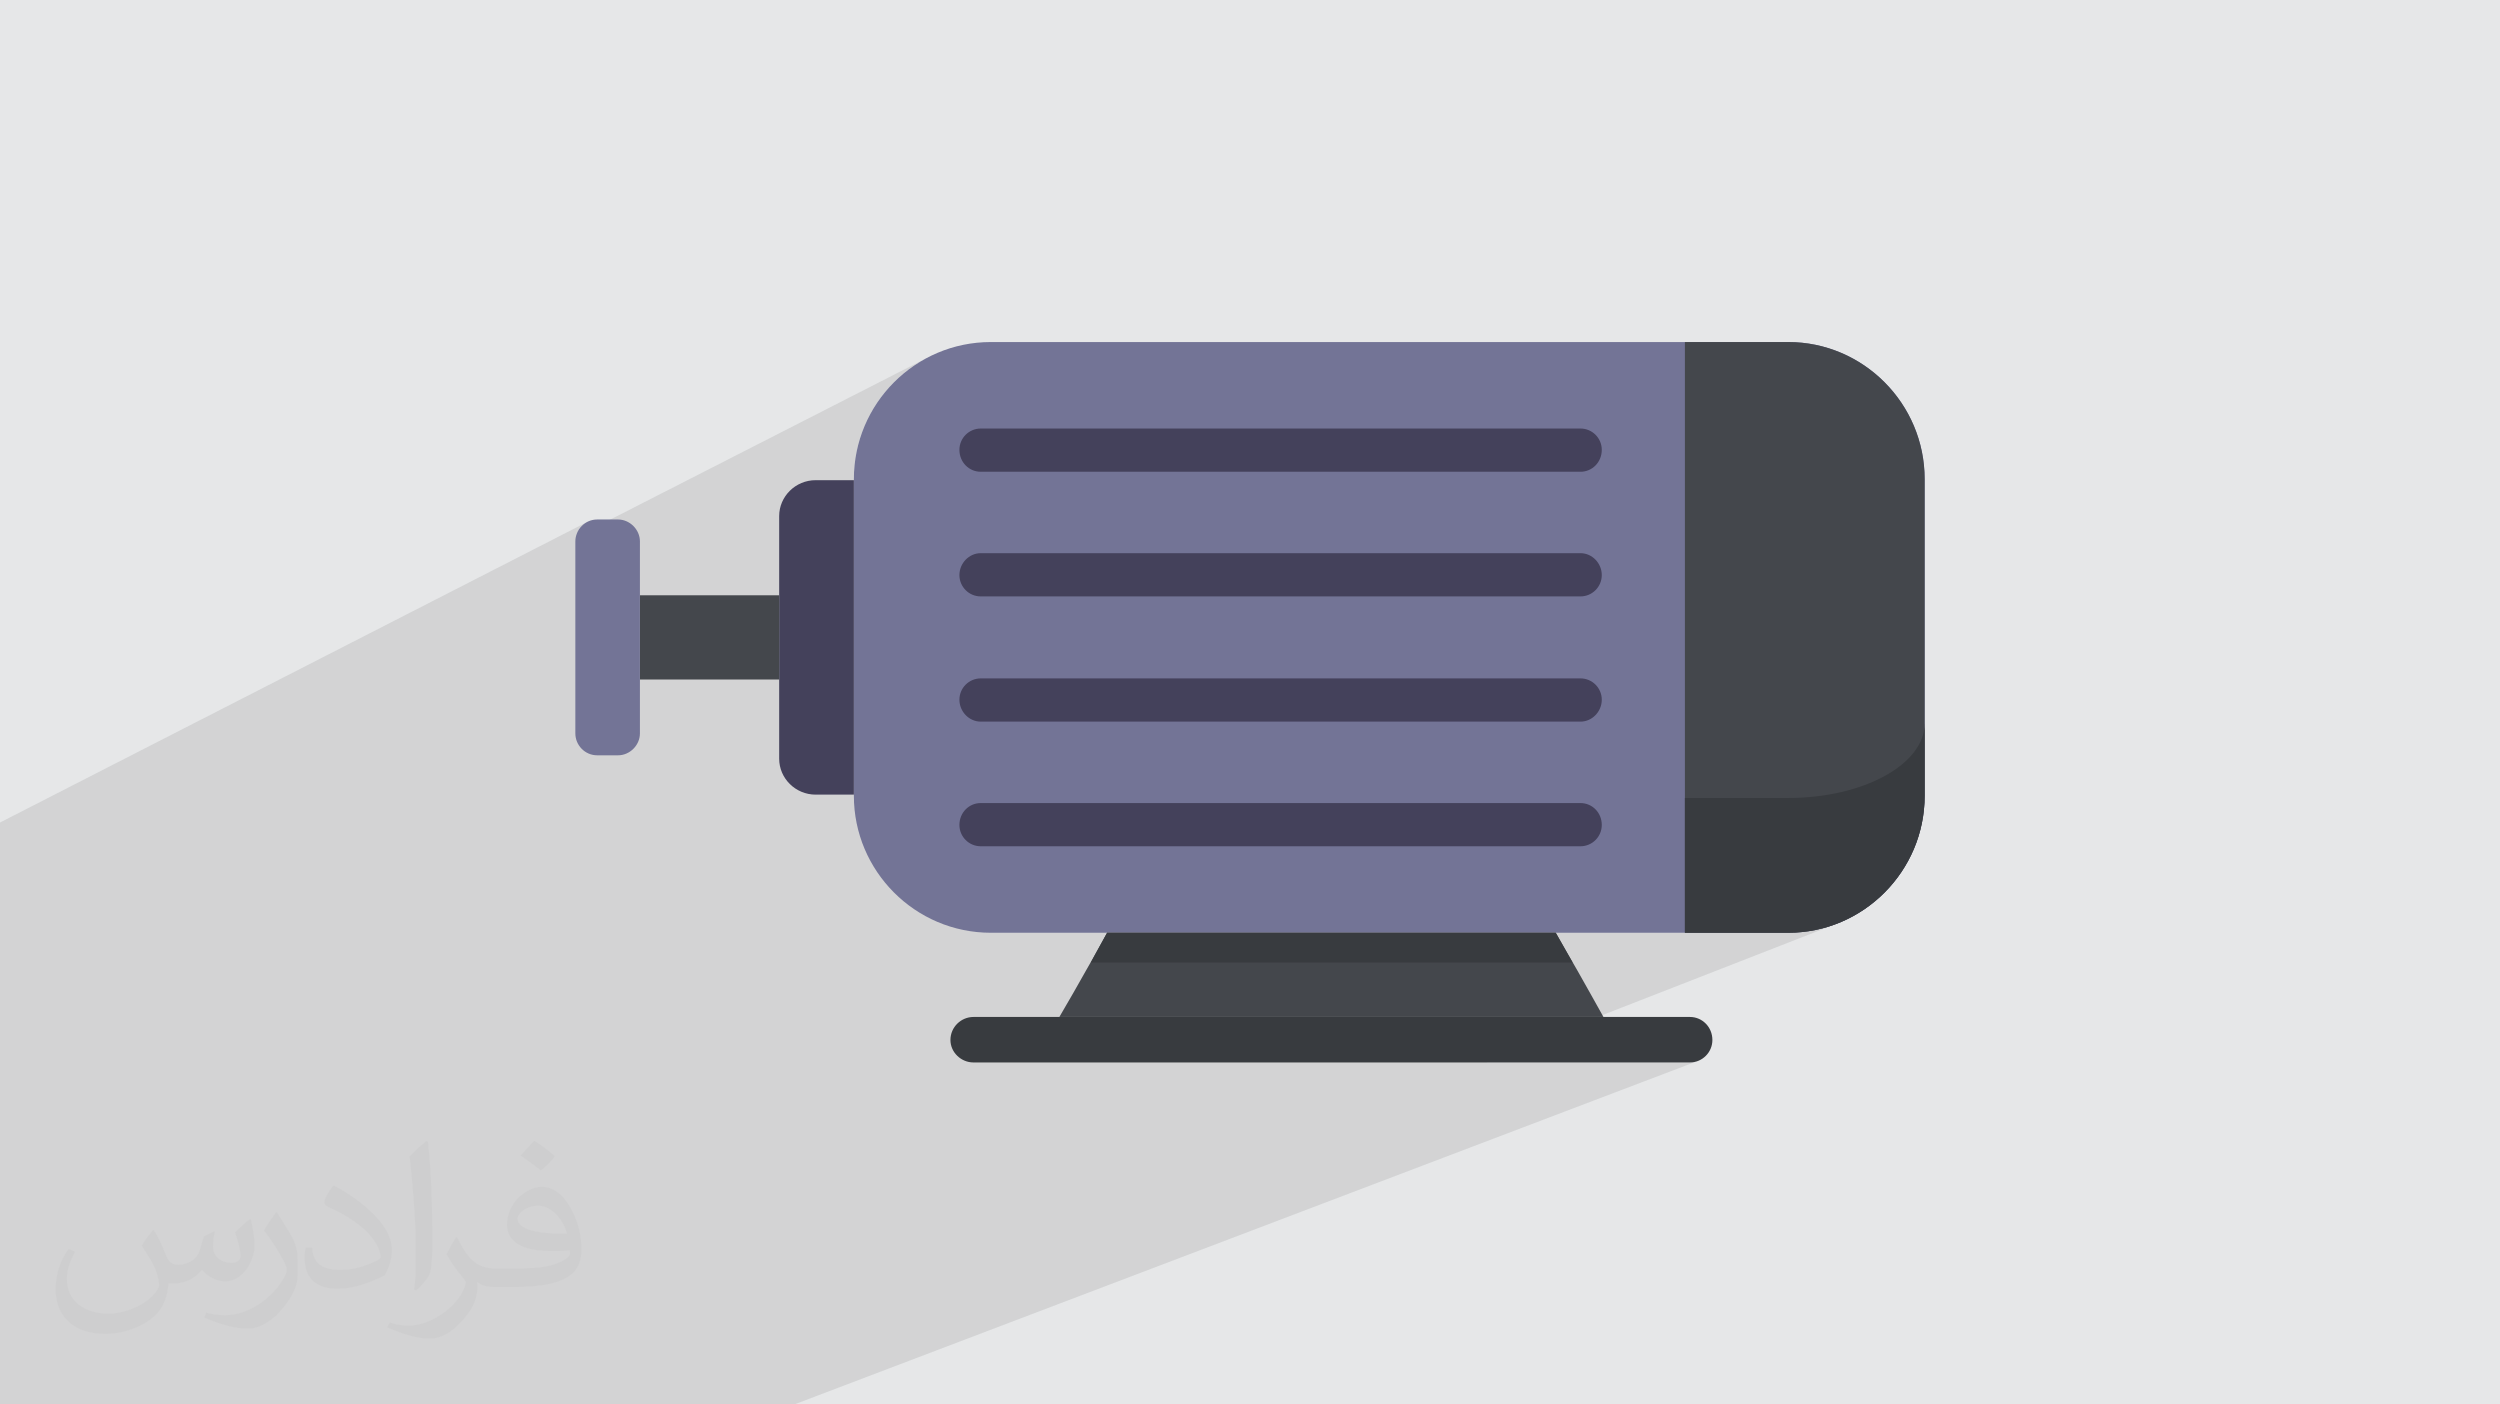
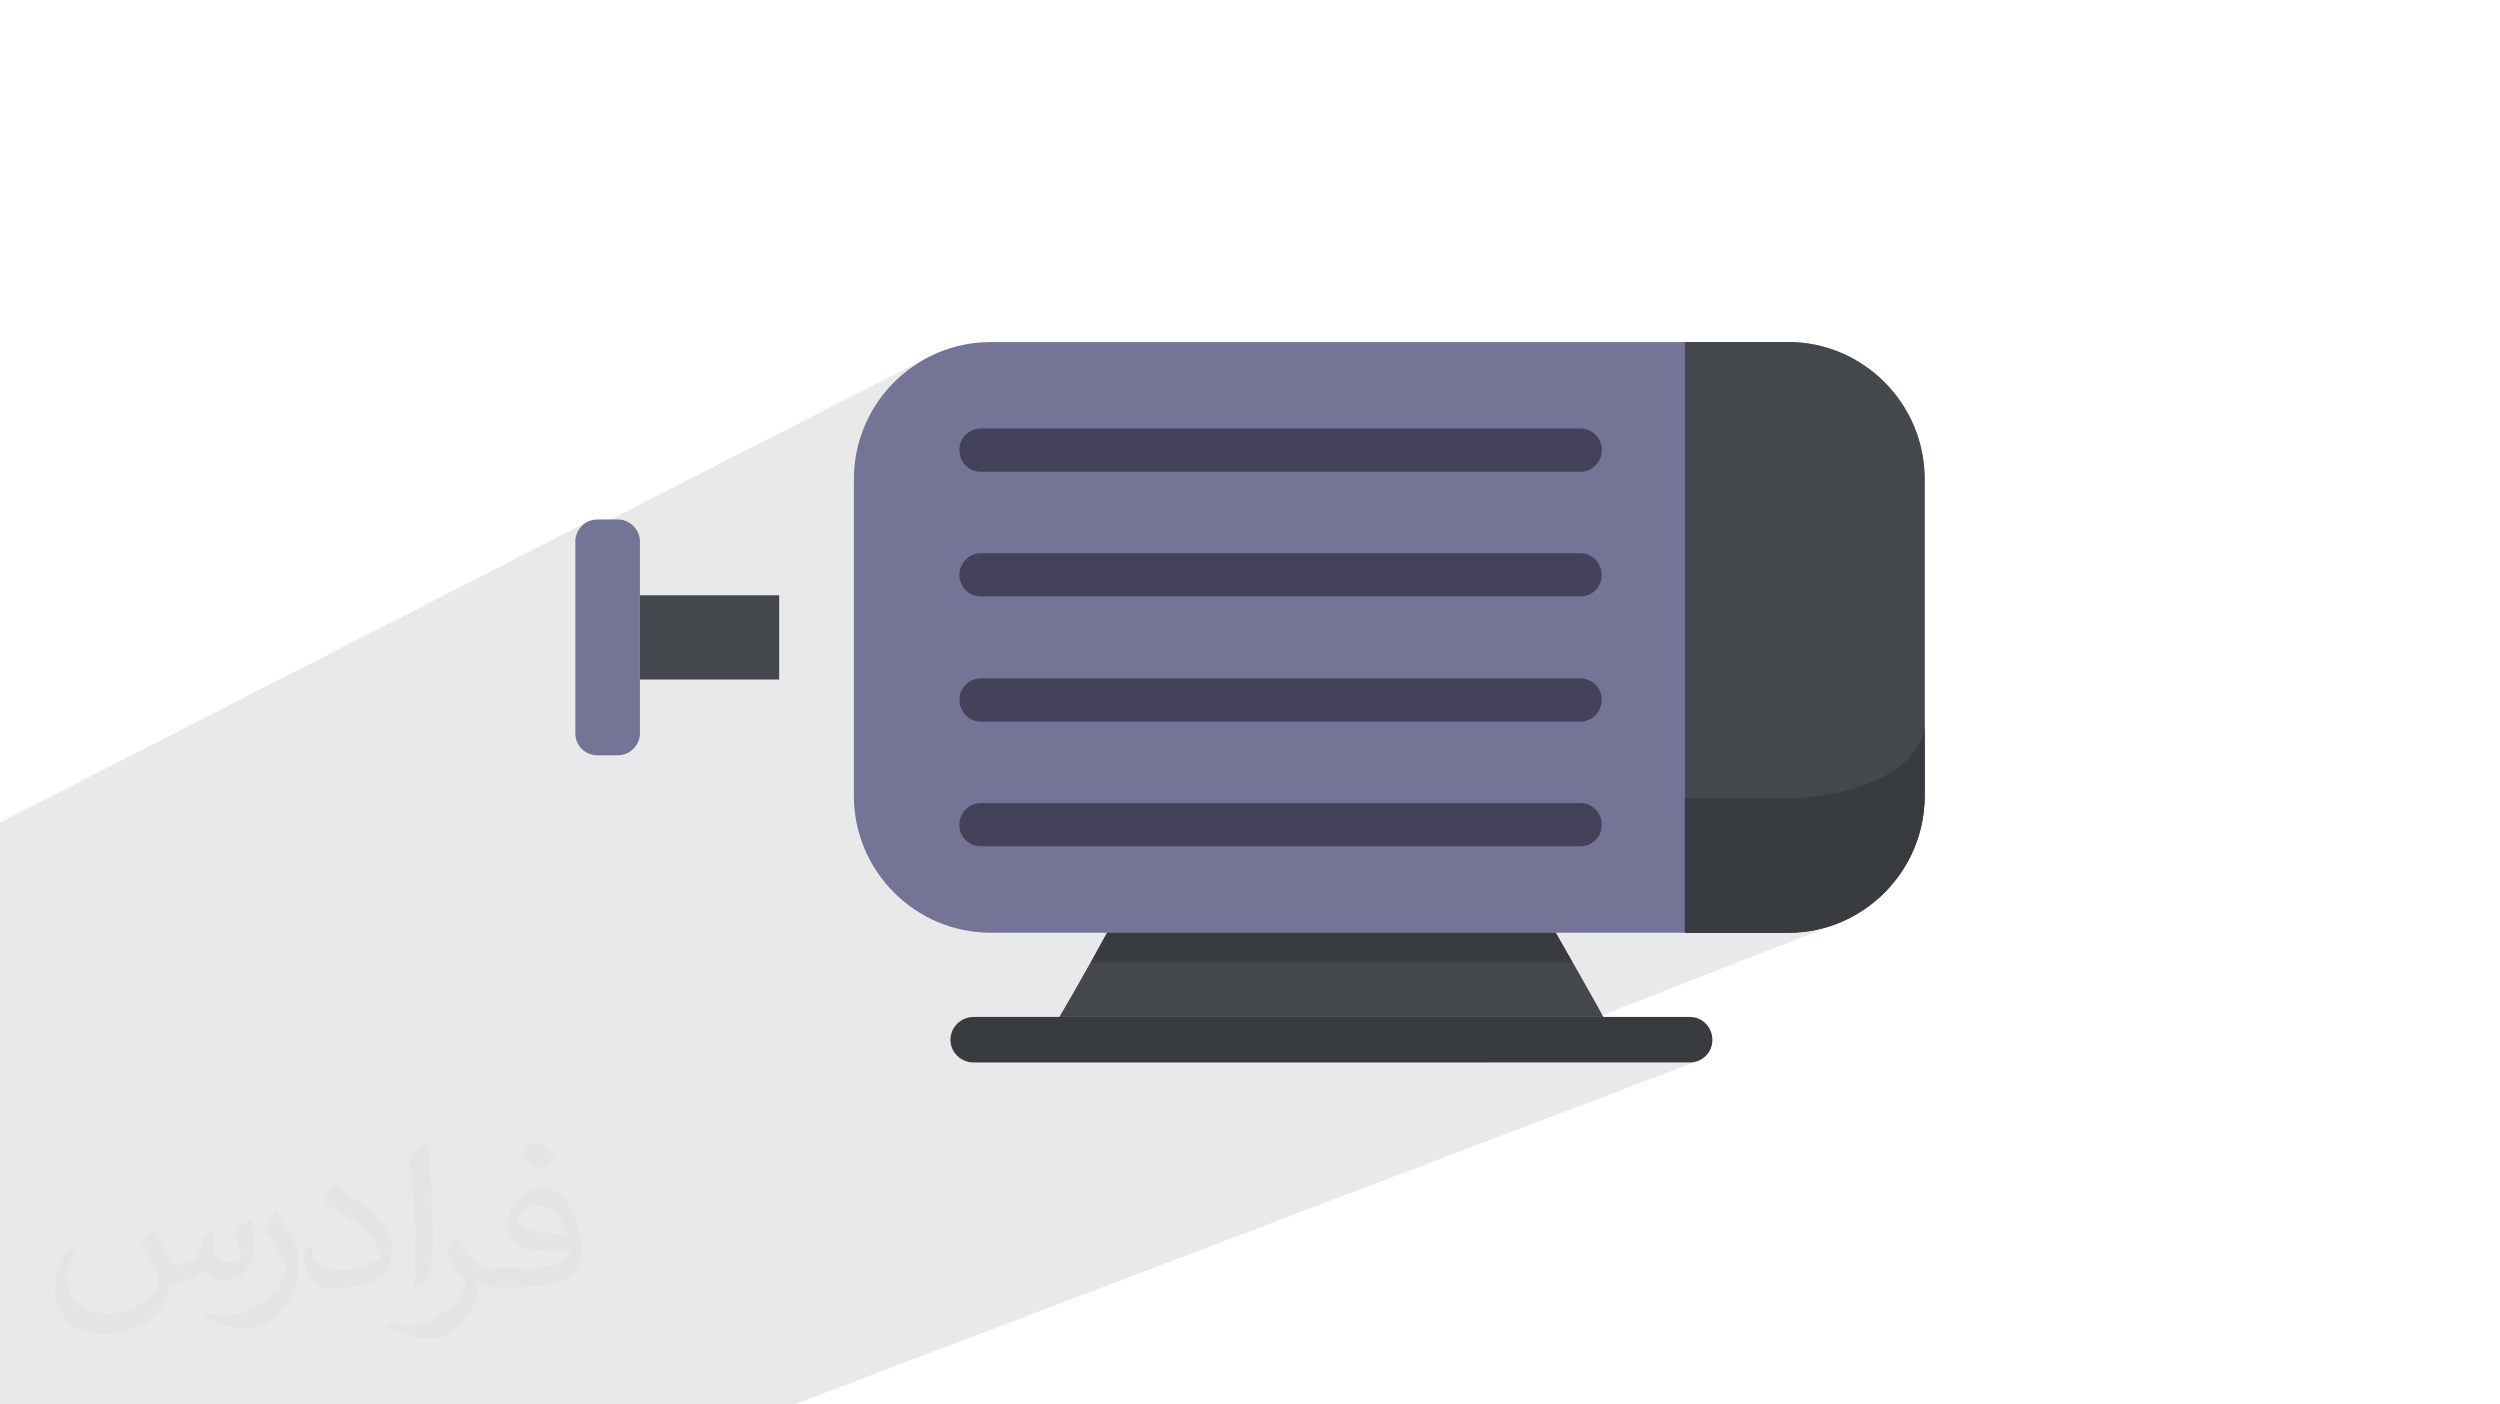
<svg xmlns="http://www.w3.org/2000/svg" xml:space="preserve" width="94.192mm" height="52.917mm" version="1.1" style="shape-rendering:geometricPrecision; text-rendering:geometricPrecision; image-rendering:optimizeQuality; fill-rule:evenodd; clip-rule:evenodd" viewBox="0 0 9404.92 5283.66">
  <defs>
    <style type="text/css">
   
    .fil3 {fill:#EDA111}
    .fil4 {fill:#E2931C}
    .fil8 {fill:#CE7426}
    .fil14 {fill:#737496}
    .fil16 {fill:#383B3F}
    .fil15 {fill:#44474C}
    .fil10 {fill:#51526B}
    .fil13 {fill:#413F53}
    .fil12 {fill:#44415B}
    .fil0 {fill:#E6E7E8}
    .fil5 {fill:#F1B506;fill-rule:nonzero}
    .fil6 {fill:#E8A811;fill-rule:nonzero}
    .fil7 {fill:#DA8422;fill-rule:nonzero}
    .fil11 {fill:#413F53;fill-rule:nonzero}
    .fil9 {fill:#44415B;fill-rule:nonzero}
    .fil2 {fill:#373435;fill-opacity:0.031}
    .fil1 {fill:#2B2A29;fill-opacity:0.102}
   
  </style>
  </defs>
  <g id="Layer_x0020_1">
-     <polygon class="fil0" points="-0,0 9404.92,0 9404.92,5283.66 -0,5283.66 " />
    <path class="fil1" d="M6441.96 3912.38l0 0zm-3467.66 1371.28l-682.65 0 -19.03 0 -82.09 0 -333.49 0 -121.02 0 -344.49 0 -130.95 0 -281.62 0 -124.35 0 -53.42 0 -55.18 0 -178.58 0 -52.49 0 -25.42 0 -96.29 0 -82.88 0 -94.93 0 -25.61 0 -23.07 0 -140.74 0 -4.63 0 -21.38 0 0 -1.16 0 -2.31 0 -24.5 0 -20.37 0 -23.9 0 -10.25 0 -0.04 0 -13.1 0 -6.94 0 -54.19 0 -0.44 0 -7.85 0 -0.44 0 -39.48 0 -4.26 0 -20.88 0 -1.78 0 -1.98 0 -1.12 0 -1.58 0 -2.87 0 -9.03 0 -6.93 0 -8.56 0 -2.76 0 -43.88 0 -4.45 0 -3.07 0 -12.52 0 -5.79 0 -28.3 0 -1.93 0 -11.4 0 -30.57 0 -10.96 0 -4.62 0 -2.4 0 -17.73 0 -6.13 0 -0.43 0 -7.51 0 -18.37 0 -13.13 0 -38.53 0 -3.88 0 -0.81 0 -5.6 0 -7.61 0 -34.65 0 -1.6 0 -1.9 0 -20.7 0 -0.34 0 -4.21 0 -2.53 0 -37.98 0 -5.98 0 -21.37 0 -21.92 0 -45.2 0 -20.61 0 -1.52 0 -1.51 0 -0.36 0 -7.66 0 -11.44 0 -22.75 0 -7.02 0 -2.55 0 -3.76 0 -7.32 0 -8.69 0 -3.12 0 -39.51 0 -7.14 0 -3.29 0 -9.64 0 -23.3 0 -79.36 0 -3.2 0 -6.28 0 -7.2 0 -38.35 0 -110.27 0 -3.29 0 -118.11 0 -31.53 0 -3.67 0 -4.07 0 -27.14 0 -7.14 0 -44.14 0 -16.1 0 -7.35 0 -44.64 0 -77.88 0 -279.25 0 -8.09 0 -1.95 0 -32.19 0 -0.83 0 -74.05 0 -191.15 0 -13.74 0 -32.48 2214.38 -1133.43 -14 7.73 -12.14 10.19 -9.95 12.26 -7.48 13.97 -4.71 15.31 -0.06 0.55 1337.9 -683.09 -22.23 11.43 -21.59 12.45 -20.91 13.46 -20.2 14.42 -19.47 15.35 -18.69 16.24 -17.88 17.1 -17.05 17.93 -16.19 18.73 -15.29 19.5 -14.35 20.22 -13.39 20.92 -12.39 21.58 -11.36 22.22 -10.3 22.81 -9.22 23.37 -8.09 23.9 -6.93 24.39 -5.75 24.86 -4.52 25.29 -3.27 25.69 -1.99 26.06 -0.67 26.38 0 38.48 446.14 -222.23 15.07 -4.67 16.19 -1.63 1951.26 0 697.62 -325.35 0 1715.22 0 88.23 901.96 -369.14 -0.67 14.37 -1.99 14.2 -3.27 13.99 -4.52 13.78 -5.74 13.55 -6.93 13.3 -8.08 13.02 -9.21 12.74 -10.29 12.42 -11.35 12.11 -12.37 11.76 -13.37 11.4 -14.32 11.02 -15.26 10.62 -16.15 10.21 -17 9.78 -17.84 9.33 -18.63 8.86 -19.4 8.37 -695.58 281.65 0 281.44 388.62 0 26.38 -0.68 26.03 -2 25.67 -3.3 25.25 -4.56 24.81 -5.78 24.34 -6.99 23.84 -8.15 -892.87 348.24 21.6 0 -439.15 171.16 764.49 0 16.95 -1.73 15.82 -4.94 -3402.41 1293.41 -13.59 0zm753.35 -3996.92l0 0zm-1480.82 667.53l0 0z" />
    <path class="fil2" d="M578.49 4627.69c17.95,27.21 29.6,53.36 40.96,82.43 8.45,16.91 12.93,48.09 52.57,48.09 11.61,0 28.28,-3.42 43.06,-11.61 16.63,-8.73 29.32,-21.94 35.94,-42l15.85 -53.36 38.57 -19.02 2.64 2.64c-5.27,20.09 -6.59,39.36 -6.59,54.43 0,44.63 38.57,61.56 69.22,61.56 17.95,0 34.09,-8.73 34.09,-25.11 0,-21.13 -8.98,-57.06 -20.62,-89.29 17.95,-17.95 35.94,-35.94 56.53,-50.47l3.17 1.6c8.98,38.04 14,75.56 14,100.66 0,24.57 -10.83,51.79 -19.81,69.49 -18.49,34.87 -51.25,62.62 -90.87,62.62 -30.1,0 -63.65,-15.07 -86.66,-43.06l-1.32 0c-21.66,26.96 -55.22,51.25 -108.86,51.25l-16.63 0c-2.64,35.41 -10.29,60.49 -21.94,82.95 -31.95,62.34 -126.81,106.47 -216.1,106.47 -124.17,0 -186.51,-71.59 -186.51,-166.96 0,-58.91 19.27,-113.6 48.88,-152.42l24.29 10.04c-18.49,35.41 -30.91,68.68 -30.91,101.45 0,89.29 72.66,131.83 156.4,131.83 77.68,0 173.83,-49.41 191.28,-106.72 -6.59,-62.62 -30.1,-91.93 -66.04,-148.99 10.83,-19.02 24.83,-38.04 42.28,-58.38l3.17 0 0 0 0 0 -0.02 -0.09zm1432.13 -336.04c26.15,16.39 51.79,35.66 76.87,57.85 -14,19.81 -31.45,37.79 -53.11,53.64 -25.11,-20.34 -50.19,-37.79 -75.84,-56.27 17.42,-19.55 34.62,-38.29 52.04,-55.22l0 0 0 0 0 0 0 0 0 0 0.03 0zm13.47 244.11c-42.28,0 -76.87,27.75 -76.87,48.34 0,44.13 84.53,57.85 185.72,57.31 -12.68,-51.79 -57.06,-105.68 -108.86,-105.68l0.01 0.03zm-94.86 236.19c54.96,0 103.04,-1.6 139.74,-10.83 40.96,-10.29 75.56,-30.91 75.56,-45.17 0,-3.7 0,-8.19 -1.32,-11.89 -22.98,2.11 -49.41,2.11 -72.38,2.11 -74.49,0 -131.55,-16.91 -154.02,-58.66 -5.55,-11.61 -9.51,-24.57 -9.51,-39.36 0,-40.43 17.42,-79.79 48.09,-107 25.61,-22.45 53.89,-36.44 82.67,-36.44 52.04,0 93.51,41.75 122.57,107.54 15.85,35.94 26.68,77.4 26.68,129.72 0,34.87 -9.51,64.19 -31.17,85.85 -40.43,39.11 -114.92,53.89 -229.04,53.89l-51.79 0 0 0 -13.47 0c-28.28,0 -48.62,-5.02 -64.72,-17.42l-2.64 0c0.79,6.59 1.32,12.93 1.32,19.02 0,25.61 -8.45,58.38 -25.61,84.53 -50.72,75.3 -105.68,108.04 -153.24,108.04 -48.09,0 -107,-18.49 -160.11,-42.54l9.51 -18.49c17.17,7.13 40.96,11.89 73.7,11.89 85.85,0 198.66,-82.43 212.66,-163 -3.17,-6.59 -8.98,-15.32 -17.17,-24.57 -25.11,-29.85 -40.96,-54.68 -55.75,-80.83 12.68,-25.11 24.29,-45.17 35.13,-63.4l4.49 -0.53c36.72,74.77 69.99,117.55 144.23,117.55l11.61 0 0 0 53.89 0 0 0 0 0 0 0 0 0 0 0 0.09 0.01zm-371.98 79c6.34,-34.34 6.87,-72.91 6.87,-108.86l0 -53.36c0,-99.6 -12.68,-244.36 -22.98,-338.68 17.95,-19.27 43.06,-42 62.87,-57.31l5.81 1.6c13.47,118.62 16.63,256 16.63,383.06 0,33.3 -1.32,65.79 -4.49,89.55 -1.85,30.1 -19.27,52.83 -56.53,87.7l-8.19 -3.7zm-382.8 -157.19c1.85,46.77 24.83,83.49 105.15,83.49 49.93,0 92.19,-12.93 138.96,-35.13 8.45,-3.7 12.93,-8.73 12.93,-12.93 0,-29.32 -22.45,-68.15 -60.23,-103.55 -36.72,-33.3 -85.34,-62.62 -130.76,-82.18 -15.6,-6.59 -20.62,-13.47 -20.62,-20.09 0,-13.47 17.95,-41.75 32.77,-62.09l5.02 -0.53c52.04,27.21 110.17,67.64 153.24,112.53 39.11,41.47 63.4,83.49 63.4,129.19 0,33.81 -10.29,65.51 -26.96,95.11 -57.06,28.79 -117.83,50.72 -178.06,50.72 -73.17,0 -123.1,-34.34 -123.1,-114.92 0,-8.73 0,-22.19 3.17,-39.64l25.11 0 0 0 0 0 0 0 0 0 0 0 -0.02 0zm-132.37 -132.9l45.45 73.45c16.63,27.21 32.23,56.81 32.23,103.55l0 59.7c0,48.34 -30.91,100.13 -80.83,151.38 -39.11,34.62 -73.7,49.41 -105.68,49.41 -47.55,0 -101.98,-14.79 -164.85,-41.75l7.13 -18.49c19.81,5.27 42.79,9.77 71.06,9.77 90.36,-0.53 182.8,-66.57 225.08,-147.15 5.02,-9.26 6.87,-17.95 6.87,-24.04 0,-9.26 -5.02,-19.55 -8.98,-28.79 -22.98,-43.31 -48.62,-82.95 -76.87,-119.68 14.79,-23.25 29.6,-45.7 45.7,-67.9l3.7 0.53 0 0 0 0 0 0 0 0 0 0 -0.02 0.01z" />
    <g id="_1841577761120">
      <g>
        <polygon class="fil3" points="3944.47,2933.13 5085.9,2933.13 5085.9,2112.96 3944.47,2112.96 " />
-         <polygon class="fil4" points="3944.47,2933.13 5085.9,2933.13 5085.9,2709.08 3944.47,2709.08 " />
        <path class="fil5" d="M3934.31 2051.23l-123.43 0c-51.59,0 -93.87,42.29 -93.87,93.87l0 755.84c0,51.62 42.28,93.91 93.87,93.91l123.43 0c5.92,0 10.15,-5.09 10.15,-11.01l0 -921.59c0,-5.96 -4.23,-11 -10.15,-11z" />
-         <path class="fil5" d="M5332.79 2030.97l-229.96 0c-9.31,0 -16.92,7.61 -16.92,17.7l0 949.56c0,9.32 7.62,16.87 16.92,16.87l229.96 0c94.71,0 172.47,-77.76 172.47,-172.46l0 -639.21c0,-94.7 -77.76,-172.47 -172.47,-172.47z" />
        <path class="fil6" d="M3934.31 2722.56c-41.43,0 -82.86,0 -123.43,0 -51.59,0 -93.87,-17.75 -93.87,-39.75l0 218.13c0,51.62 42.28,93.91 93.87,93.91l123.43 0c5.92,0 10.15,-5.09 10.15,-11.01l0 -265.48c0,2.51 -4.23,4.2 -10.15,4.2z" />
        <path class="fil6" d="M5332.79 2731.87c-76.93,0 -153.02,0 -229.96,0 -9.31,0 -16.92,-3.39 -16.92,-7.63l0 273.99c0,9.32 7.62,16.87 16.92,16.87l229.96 0c94.71,0 172.47,-77.76 172.47,-172.46l0 -184.33c0,40.59 -77.76,73.56 -172.47,73.56z" />
        <path class="fil7" d="M4976.82 2773.32l-913.99 0c-20.3,0 -37.19,16.87 -37.19,38.05 0,20.26 16.89,37.19 37.19,37.19l913.99 0c20.32,0 37.23,-16.93 37.23,-37.19 0,-21.18 -16.91,-38.05 -37.23,-38.05z" />
        <path class="fil7" d="M4062.83 2272.77l913.99 0c20.32,0 37.23,-16.92 37.23,-38.06 0,-20.27 -16.91,-37.19 -37.23,-37.19l-913.99 0c-20.3,0 -37.19,16.92 -37.19,37.19 0,21.14 16.89,38.06 37.19,38.06z" />
        <path class="fil7" d="M4976.82 2581.37c-304.39,0 -609.6,0 -913.99,0 -20.3,0 -37.19,16.91 -37.19,38.06 0,20.29 16.89,37.18 37.19,37.18 304.39,0 609.6,0 913.99,0 20.32,0 37.23,-16.89 37.23,-37.18 0,-21.15 -16.91,-38.06 -37.23,-38.06z" />
        <path class="fil7" d="M4976.82 2389.42c-304.39,0 -609.6,0 -913.99,0 -20.3,0 -37.19,16.92 -37.19,37.23 0,21.14 16.89,38.01 37.19,38.01 304.39,0 609.6,0 913.99,0 20.32,0 37.23,-16.87 37.23,-38.01 0,-20.31 -16.91,-37.23 -37.23,-37.23z" />
        <path class="fil8" d="M4062.83 2773.32l913.99 0c20.32,0 37.23,16.87 37.23,38.05l0 0c0,20.26 -16.91,37.19 -37.23,37.19l-913.99 0c-20.3,0 -37.19,-16.93 -37.19,-37.19l0 0c0,-21.18 16.89,-38.05 37.19,-38.05l0 0z" />
        <polygon class="fil9" points="4084.83,3123.33 4216.72,3123.33 4216.72,2933.13 4084.83,2933.13 " />
        <polygon class="fil9" points="4813.66,3123.33 4945.54,3123.33 4945.54,2933.13 4813.66,2933.13 " />
        <path class="fil10" d="M3853.99 3123.33l1322.39 0c38.06,0 68.47,30.45 68.47,68.5l0 60.88 -1459.34 0 0 -60.88c0,-38.04 30.43,-68.5 68.49,-68.5l0 0z" />
        <polygon class="fil11" points="4084.83,2993.15 4216.72,2993.15 4216.72,2933.13 4084.83,2933.13 " />
        <polygon class="fil11" points="4813.66,2993.15 4945.54,2993.15 4945.54,2933.13 4813.66,2933.13 " />
        <path class="fil12" d="M5505.26 2394.5l21.14 0c13.53,0 23.7,11 23.7,23.7l0 209.66c0,12.66 -10.17,23.67 -23.7,23.67l-21.14 0 0 -257.04z" />
        <path class="fil13" d="M5550.1 2462.97l115.82 0c12.7,0 21.98,9.32 21.98,22.01l0 76.12c0,12.66 -9.28,21.96 -21.98,21.96l-115.82 0 0 -120.09z" />
      </g>
      <path class="fil14" d="M3727.65 1286.74l2999.47 0c283.08,0 513.34,232.32 513.34,515.4l0 1191.44c0,282.97 -230.26,515.4 -513.34,515.4l-2999.47 0c-285.24,0 -515.43,-232.43 -515.43,-515.4l0 -1191.44c0,-283.08 230.19,-515.4 515.43,-515.4l0 0z" />
      <path class="fil15" d="M6338.49 1286.74l388.62 0c283.08,0 513.34,232.32 513.34,515.4l0 1191.44c0,282.97 -230.26,515.4 -513.34,515.4l-388.62 0 0 -2222.24z" />
      <path class="fil16" d="M7240.46 2721.05l0 272.53c0,282.97 -230.26,515.4 -513.34,515.4l-388.62 0 0 -507.01c128.89,0 257.68,0 388.62,0 283.08,0 513.34,-126.73 513.34,-280.91l0 0z" />
      <path class="fil9" d="M5945.56 3021.07l-2255.94 0c-44.34,0 -80.32,35.87 -80.32,82.38 0,44.32 35.98,80.19 80.32,80.19l2255.94 0c44.35,0 80.3,-35.87 80.3,-80.19 0,-46.51 -35.95,-82.38 -80.3,-82.38z" />
      <path class="fil9" d="M3689.61 1774.76l2255.94 0c44.35,0 80.3,-35.98 80.3,-82.49 0,-44.32 -35.95,-80.19 -80.3,-80.19l-2255.94 0c-44.34,0 -80.32,35.87 -80.32,80.19 0,46.51 35.98,82.49 80.32,82.49z" />
      <path class="fil9" d="M5945.56 2081c-751.99,0 -1503.95,0 -2255.94,0 -44.34,0 -80.32,38.03 -80.32,82.36 0,44.35 35.98,80.32 80.32,80.32 751.99,0 1503.95,0 2255.94,0 44.35,0 80.3,-35.97 80.3,-80.32 0,-44.32 -35.95,-82.36 -80.3,-82.36z" />
      <path class="fil9" d="M5945.56 2552.08c-751.99,0 -1503.95,0 -2255.94,0 -44.34,0 -80.32,35.87 -80.32,80.3 0,44.32 35.98,82.38 80.32,82.38 751.99,0 1503.95,0 2255.94,0 44.35,0 80.3,-38.05 80.3,-82.38 0,-44.43 -35.95,-80.3 -80.3,-80.3z" />
-       <path class="fil12" d="M3212.22 1806.39l-143.64 0c-76.07,0 -137.35,61.3 -137.35,135.19l0 912.58c0,73.9 61.28,135.19 137.35,135.19l143.64 0 0 -1182.95z" />
      <polygon class="fil15" points="2407.35,2556.29 2931.2,2556.29 2931.2,2239.43 2407.35,2239.43 " />
      <path class="fil14" d="M2246.83 1954.27l78.13 0c44.35,0 82.39,38.03 82.39,82.38l0 722.43c0,44.35 -38.03,82.38 -82.39,82.38l-78.13 0c-46.4,0 -82.38,-38.02 -82.38,-82.38l0 -722.43c0,-44.34 35.98,-82.38 82.38,-82.38l0 0z" />
      <path class="fil15" d="M5852.64 3508.98c-280.88,0 -561.91,0 -842.82,0 -280.99,0 -563.99,0 -844.91,0 -25.4,44.35 -50.72,92.92 -80.29,143.67 -29.57,52.81 -63.35,111.92 -99.33,173.11 342.21,0 682.35,0 1024.53,0 340.14,0 682.34,0 1022.36,0 -33.81,-61.19 -67.59,-120.3 -97.16,-173.11 -29.57,-50.75 -57.05,-99.32 -82.38,-143.67l0 0z" />
      <path class="fil16" d="M5852.64 3508.98c-280.88,0 -561.91,0 -842.82,0 -280.99,0 -563.99,0 -844.91,0l-61.27 111.95 1812.39 0 -63.38 -111.95z" />
      <path class="fil16" d="M6357.53 3996.92l-2695.39 0c-46.52,0 -86.62,-38.02 -86.62,-84.54l0 0c0,-48.57 40.1,-86.62 86.62,-86.62l2695.39 0c46.41,0 84.43,38.05 84.43,86.62l0 0c0,46.52 -38.02,84.54 -84.43,84.54l0 0z" />
    </g>
  </g>
</svg>